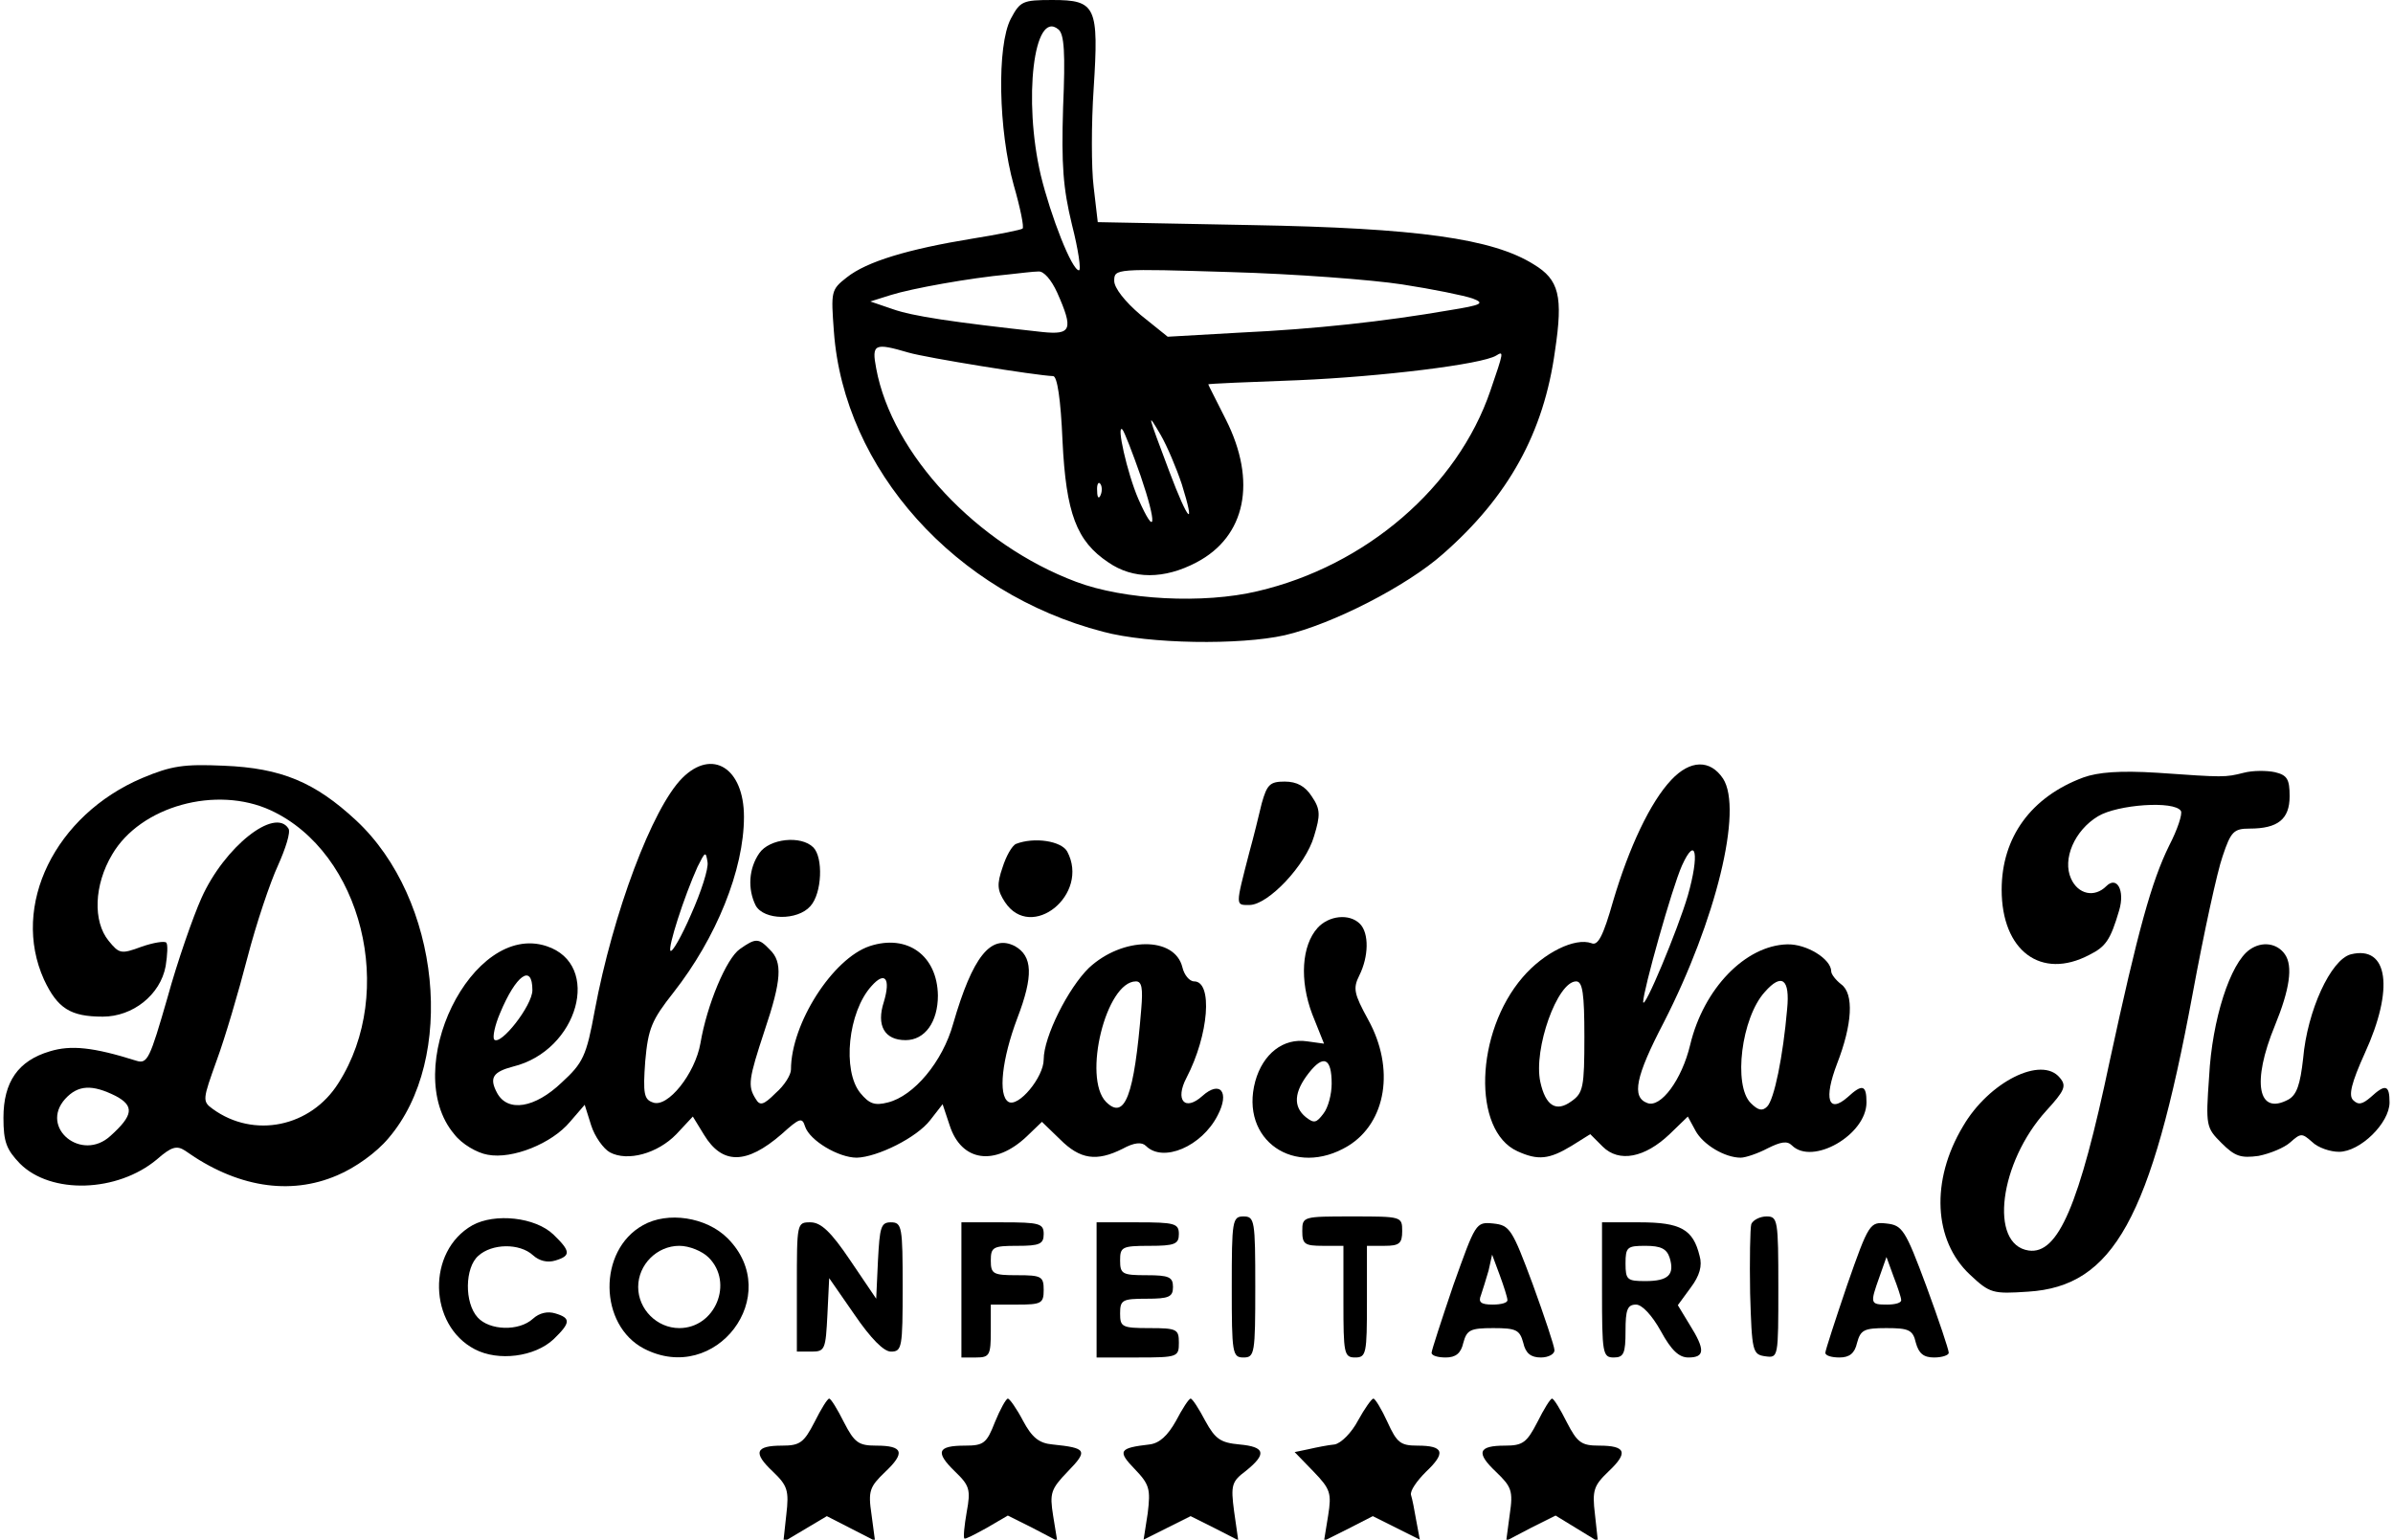
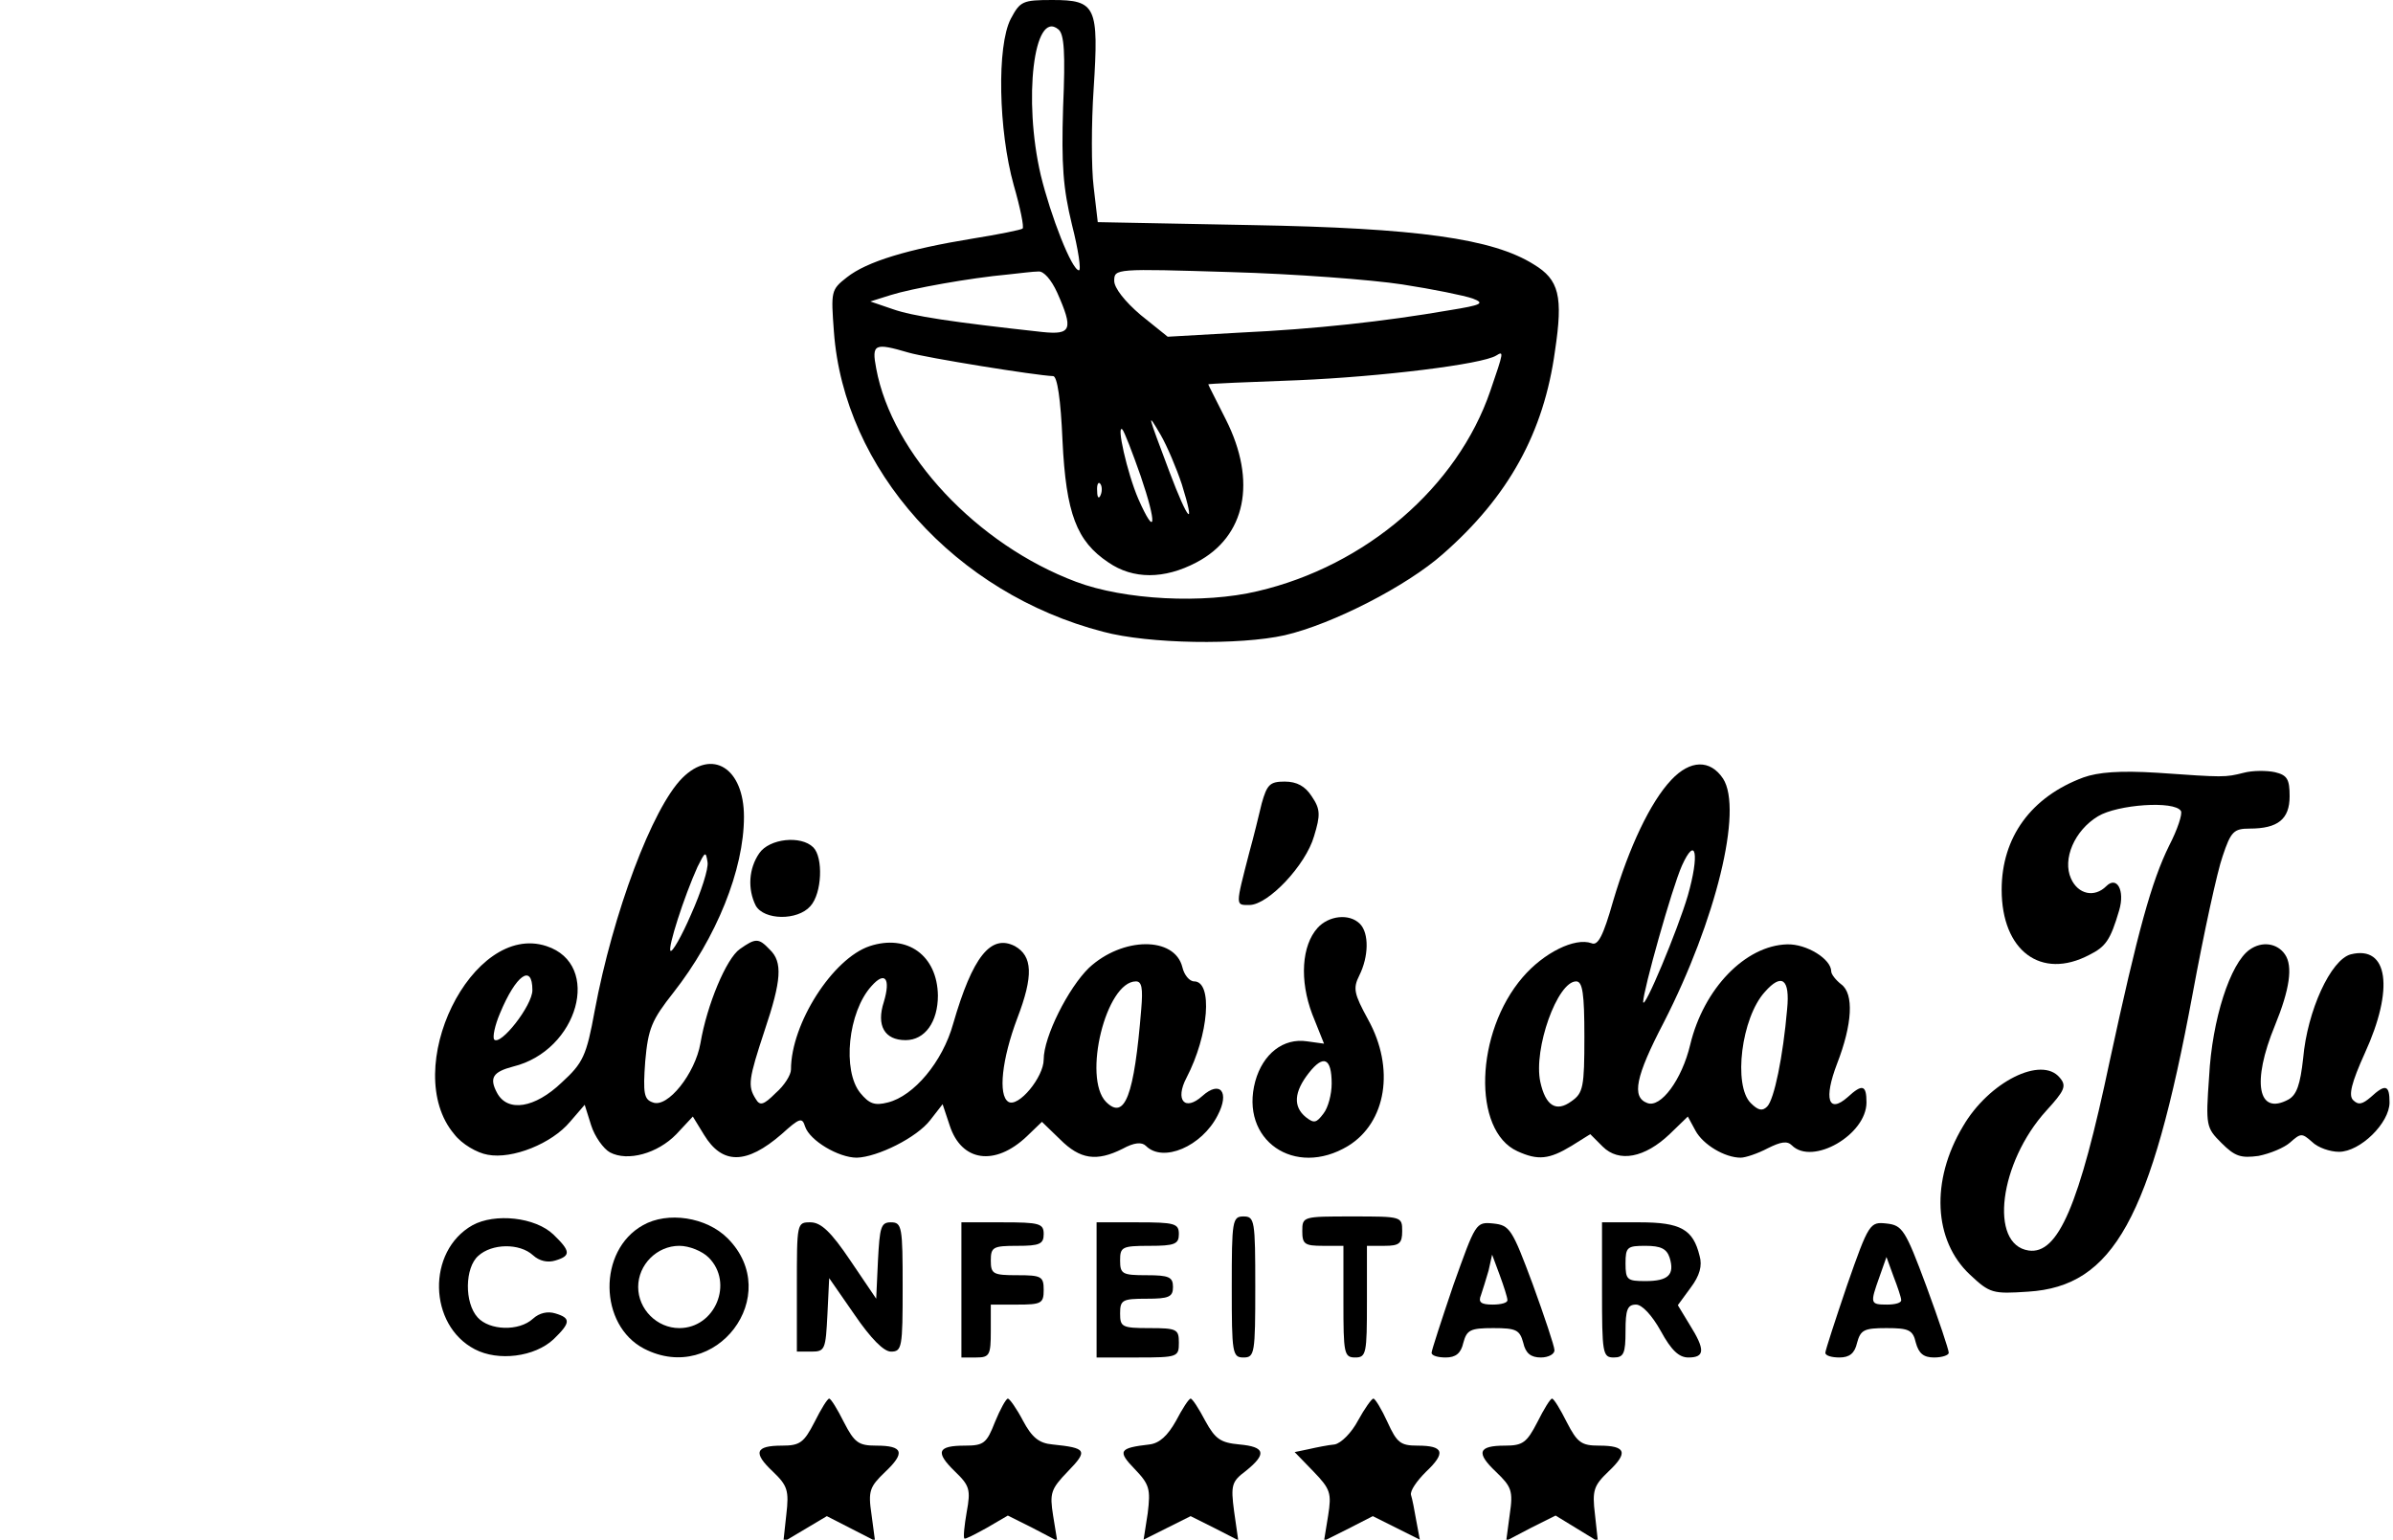
<svg xmlns="http://www.w3.org/2000/svg" version="1.0" width="405.865px" height="261.156px" viewBox="0 0 406 262" preserveAspectRatio="xMidYMid meet">
  <g transform="translate(0,262) scale(0.1,-0.1)" fill="#000000" stroke="none">
    <path d="M1714 2588 c-24 -46 -21 -190 5 -283 11 -38 18 -72 15 -74 -2 -2 -41 -10 -85 -17 -110 -18 -180 -39 -214 -66 -27 -21 -27 -24 -22 -92 17 -235 207 -446 458 -511 78 -21 233 -23 309 -6 82 19 208 84 269 138 112 98 172 207 191 346 14 93 7 121 -36 147 -70 44 -198 62 -481 67 l-261 5 -7 60 c-4 32 -4 108 0 167 9 140 4 151 -70 151 -51 0 -55 -2 -71 -32z m89 -151 c-3 -98 0 -137 15 -199 11 -43 16 -78 12 -78 -12 0 -48 92 -65 162 -30 128 -12 283 30 248 10 -8 12 -40 8 -133z m-10 -315 c28 -63 24 -72 -25 -67 -155 17 -221 27 -255 39 l-38 13 35 11 c35 11 134 29 200 35 19 2 42 5 51 5 9 1 22 -14 32 -36z m587 14 c52 -8 106 -19 120 -24 21 -8 16 -11 -40 -20 -110 -19 -228 -32 -356 -38 l-123 -7 -46 37 c-27 23 -45 46 -45 58 0 21 2 21 198 15 108 -3 240 -13 292 -21z m-840 -116 c31 -9 217 -39 246 -40 7 0 13 -39 16 -110 6 -124 24 -171 78 -207 42 -29 95 -29 150 0 84 44 103 138 50 243 -16 32 -30 59 -30 60 0 1 69 4 153 7 141 6 313 27 337 42 13 8 13 7 -10 -60 -56 -164 -212 -298 -396 -341 -92 -22 -227 -15 -309 16 -168 63 -313 217 -340 363 -8 42 -3 44 55 27z m465 -224 c24 -77 11 -64 -21 21 -38 101 -39 104 -15 63 11 -19 27 -57 36 -84z m-70 14 c28 -82 26 -107 -4 -39 -19 44 -38 129 -27 118 3 -3 17 -39 31 -79z m-68 -32 c-3 -8 -6 -5 -6 6 -1 11 2 17 5 13 3 -3 4 -12 1 -19z" />
-     <path d="M236 1296 c-148 -63 -224 -217 -167 -343 23 -49 45 -63 100 -63 51 0 98 37 107 86 3 19 4 37 1 40 -3 3 -22 0 -42 -7 -35 -13 -38 -12 -56 10 -27 33 -25 95 6 147 48 82 177 118 270 75 155 -72 214 -309 115 -464 -47 -75 -144 -95 -214 -44 -18 13 -17 16 7 83 14 38 37 116 52 174 15 58 39 129 52 157 13 29 22 57 18 63 -23 37 -109 -31 -148 -118 -14 -31 -41 -108 -58 -170 -30 -104 -34 -113 -53 -107 -73 23 -111 27 -147 16 -54 -16 -79 -52 -79 -113 0 -41 5 -54 28 -78 53 -53 166 -49 233 7 25 22 34 24 48 15 87 -62 178 -77 259 -42 31 13 67 39 87 63 116 135 89 407 -55 541 -70 65 -127 89 -225 93 -68 3 -89 0 -139 -21z m-45 -541 c32 -17 30 -33 -9 -68 -49 -45 -121 14 -77 63 22 24 46 25 86 5z" />
    <path d="M1155 1296 c-51 -51 -118 -230 -149 -396 -14 -77 -20 -89 -56 -122 -46 -44 -92 -51 -110 -18 -14 26 -7 36 27 45 111 27 152 174 57 205 -127 42 -250 -210 -157 -320 13 -17 39 -32 57 -35 42 -8 109 19 140 56 l25 29 11 -35 c6 -19 21 -40 32 -46 30 -16 81 -2 113 31 l28 30 19 -31 c31 -51 72 -51 132 1 31 28 35 29 40 13 8 -24 57 -53 88 -53 35 1 102 34 125 64 l21 27 12 -36 c20 -62 77 -70 131 -19 l26 25 31 -30 c34 -34 62 -38 106 -16 20 11 33 12 40 5 29 -29 95 -1 122 52 21 40 4 60 -26 33 -30 -27 -47 -7 -27 31 38 73 45 164 13 164 -8 0 -17 11 -20 24 -13 53 -102 52 -159 -1 -35 -34 -77 -117 -77 -156 0 -30 -43 -82 -60 -72 -18 11 -11 73 15 142 28 73 26 106 -4 123 -41 21 -72 -18 -105 -132 -18 -65 -67 -123 -111 -134 -23 -6 -32 -2 -47 16 -31 38 -21 138 19 182 23 26 33 13 21 -27 -13 -40 1 -65 37 -65 33 0 55 31 55 76 -1 68 -52 105 -116 84 -63 -21 -134 -132 -134 -210 0 -9 -11 -27 -26 -40 -21 -21 -27 -22 -34 -10 -14 22 -12 34 15 116 29 86 31 117 9 138 -19 20 -24 20 -51 1 -23 -16 -56 -95 -67 -160 -9 -52 -56 -111 -81 -101 -15 5 -17 15 -13 70 5 56 11 70 48 117 73 93 120 209 120 299 0 83 -54 117 -105 66z m15 -232 c-16 -37 -32 -65 -35 -62 -5 5 23 92 46 143 13 26 14 27 17 8 2 -11 -11 -51 -28 -89z m-270 -129 c0 -26 -54 -95 -65 -84 -3 4 1 24 10 45 27 65 55 85 55 39z m1036 -32 c-12 -148 -28 -190 -60 -158 -40 41 0 205 51 205 10 0 12 -12 9 -47z" />
    <path d="M2838 1293 c-36 -38 -72 -115 -99 -206 -17 -60 -26 -77 -37 -72 -28 10 -81 -16 -117 -58 -81 -94 -86 -261 -9 -296 35 -16 54 -14 92 9 l32 20 21 -21 c28 -28 72 -19 114 21 l31 30 13 -24 c13 -24 50 -46 77 -46 8 0 29 7 46 16 22 11 33 13 41 5 35 -35 127 18 127 73 0 30 -7 32 -32 9 -33 -29 -41 -3 -18 57 26 67 29 119 7 135 -9 7 -17 17 -17 22 0 21 -42 47 -75 46 -71 -2 -142 -75 -165 -171 -14 -59 -50 -108 -73 -99 -27 10 -20 45 28 137 89 174 135 362 101 415 -22 33 -56 32 -88 -2z m28 -197 c-17 -58 -75 -197 -76 -181 0 19 49 194 66 232 24 53 30 19 10 -51z m-176 -240 c0 -86 -2 -96 -22 -110 -26 -19 -44 -8 -53 33 -12 56 29 171 61 171 11 0 14 -21 14 -94z m345 47 c-7 -81 -22 -154 -34 -166 -8 -8 -15 -7 -28 6 -30 30 -16 145 24 189 29 33 43 22 38 -29z" />
    <path d="M3539 1297 c-89 -33 -139 -102 -139 -191 0 -104 67 -154 149 -111 28 14 36 25 51 76 10 34 -4 59 -22 41 -20 -20 -48 -14 -60 13 -15 33 6 82 46 106 33 20 130 27 141 9 3 -5 -6 -32 -20 -59 -30 -61 -53 -144 -101 -366 -52 -247 -88 -330 -138 -323 -68 10 -50 150 30 238 31 34 35 42 23 56 -31 38 -121 -7 -165 -83 -55 -92 -50 -194 12 -252 34 -32 39 -33 99 -29 145 9 209 124 280 507 19 103 42 209 51 234 14 42 19 47 46 47 48 0 68 16 68 55 0 29 -4 36 -25 41 -14 3 -38 3 -53 -1 -32 -8 -33 -8 -147 0 -64 4 -101 1 -126 -8z" />
    <path d="M2141 1253 c-5 -21 -14 -58 -21 -83 -24 -93 -24 -90 0 -90 32 0 96 68 110 117 11 36 11 46 -4 68 -11 17 -25 25 -46 25 -25 0 -30 -5 -39 -37z" />
    <path d="M1286 1168 c-18 -26 -20 -61 -6 -89 14 -25 71 -26 93 -1 20 22 22 83 5 100 -21 21 -75 15 -92 -10z" />
-     <path d="M1723 1184 c-7 -3 -17 -21 -23 -40 -10 -29 -9 -39 4 -59 45 -68 145 13 106 86 -10 18 -56 25 -87 13z" />
    <path d="M2236 1041 c-27 -30 -31 -89 -9 -147 l20 -50 -29 4 c-40 6 -75 -21 -88 -68 -27 -100 67 -165 158 -110 65 40 80 132 34 215 -24 44 -26 53 -15 75 16 32 17 72 1 88 -18 18 -53 14 -72 -7z m24 -265 c0 -18 -6 -41 -14 -51 -12 -16 -16 -17 -30 -6 -22 18 -20 43 5 75 25 32 39 26 39 -18z" />
    <path d="M3822 1004 c-33 -23 -64 -119 -69 -216 -6 -84 -5 -87 21 -113 23 -23 33 -26 63 -22 20 4 44 14 54 23 18 16 20 16 37 1 10 -10 31 -17 46 -17 36 0 86 49 86 84 0 30 -7 32 -32 9 -14 -12 -21 -14 -30 -5 -8 8 -3 29 20 80 50 109 40 184 -24 168 -34 -9 -74 -96 -81 -177 -5 -45 -11 -62 -25 -70 -52 -28 -63 29 -23 126 25 61 31 101 17 121 -13 19 -39 23 -60 8z" />
    <path d="M798 535 c-78 -44 -75 -170 4 -211 40 -21 102 -13 134 17 29 28 30 36 3 44 -13 4 -27 1 -38 -9 -24 -22 -74 -20 -94 2 -23 25 -22 85 1 105 23 21 70 22 93 1 11 -10 25 -13 38 -9 27 8 26 16 -3 44 -31 30 -100 37 -138 16z" />
    <path d="M1088 535 c-77 -43 -75 -170 2 -210 122 -63 239 91 142 188 -36 36 -102 46 -144 22z m112 -55 c43 -43 11 -120 -50 -120 -38 0 -70 32 -70 70 0 38 32 70 70 70 17 0 39 -9 50 -20z" />
    <path d="M2090 430 c0 -113 1 -120 20 -120 19 0 20 7 20 120 0 113 -1 120 -20 120 -19 0 -20 -7 -20 -120z" />
    <path d="M2210 525 c0 -22 4 -25 35 -25 l35 0 0 -95 c0 -88 1 -95 20 -95 19 0 20 7 20 95 l0 95 30 0 c25 0 30 4 30 25 0 25 -1 25 -85 25 -84 0 -85 0 -85 -25z" />
-     <path d="M2974 537 c-2 -7 -3 -60 -2 -118 3 -99 4 -104 26 -107 22 -3 22 -2 22 117 0 115 -1 121 -20 121 -11 0 -23 -6 -26 -13z" />
    <path d="M1350 430 l0 -110 25 0 c23 0 24 4 27 63 l3 62 43 -62 c28 -41 50 -63 62 -63 19 0 20 7 20 110 0 102 -1 110 -20 110 -17 0 -19 -8 -22 -65 l-3 -65 -44 65 c-33 49 -50 65 -68 65 -23 0 -23 -1 -23 -110z" />
    <path d="M1630 425 l0 -115 25 0 c23 0 25 4 25 45 l0 45 45 0 c41 0 45 2 45 25 0 23 -4 25 -45 25 -41 0 -45 2 -45 25 0 23 4 25 45 25 38 0 45 3 45 20 0 18 -7 20 -70 20 l-70 0 0 -115z" />
    <path d="M1860 425 l0 -115 70 0 c68 0 70 1 70 25 0 23 -3 25 -50 25 -47 0 -50 2 -50 25 0 23 4 25 45 25 38 0 45 3 45 20 0 17 -7 20 -45 20 -41 0 -45 2 -45 25 0 23 3 25 50 25 43 0 50 3 50 20 0 18 -7 20 -70 20 l-70 0 0 -115z" />
    <path d="M2467 433 c-20 -59 -37 -111 -37 -115 0 -5 11 -8 24 -8 17 0 26 7 30 25 6 22 12 25 51 25 39 0 45 -3 51 -25 4 -18 13 -25 30 -25 13 0 24 6 23 13 0 6 -17 57 -37 112 -35 94 -39 100 -67 103 -30 3 -30 1 -68 -105z m92 -25 c1 -5 -11 -8 -25 -8 -20 0 -25 4 -20 16 3 9 9 28 13 42 l6 27 13 -35 c7 -19 13 -38 13 -42z" />
    <path d="M2720 425 c0 -108 1 -115 20 -115 17 0 20 7 20 45 0 36 3 45 18 45 10 0 27 -18 42 -45 18 -33 31 -45 47 -45 28 0 29 13 2 56 l-20 33 22 30 c15 20 20 37 15 54 -11 45 -32 57 -102 57 l-64 0 0 -115z m115 55 c9 -29 -2 -40 -41 -40 -31 0 -34 2 -34 30 0 28 3 30 34 30 26 0 36 -5 41 -20z" />
    <path d="M3137 433 c-20 -59 -37 -111 -37 -115 0 -5 11 -8 24 -8 17 0 26 7 30 25 6 22 12 25 50 25 38 0 45 -3 50 -25 5 -18 13 -25 31 -25 14 0 25 4 25 8 0 5 -17 56 -38 113 -36 97 -41 104 -68 107 -28 3 -30 1 -67 -105z m92 -25 c1 -5 -10 -8 -24 -8 -29 0 -29 2 -13 47 l12 34 12 -33 c7 -18 13 -36 13 -40z" />
    <path d="M1380 200 c-18 -35 -25 -40 -55 -40 -46 0 -50 -12 -16 -44 25 -24 28 -32 23 -74 l-5 -46 37 22 37 22 41 -21 41 -21 -6 45 c-6 40 -3 47 23 72 35 33 31 45 -15 45 -30 0 -37 5 -55 40 -11 22 -22 40 -25 40 -3 0 -14 -18 -25 -40z" />
    <path d="M1687 200 c-14 -36 -19 -40 -51 -40 -47 0 -51 -11 -17 -44 25 -24 27 -31 20 -69 -4 -23 -6 -43 -4 -45 1 -2 18 7 38 18 l36 21 42 -21 42 -22 -7 43 c-6 38 -4 45 25 75 35 36 32 40 -26 46 -23 2 -35 12 -50 40 -11 21 -23 38 -26 38 -3 0 -13 -18 -22 -40z" />
    <path d="M1995 202 c-14 -25 -28 -38 -45 -40 -52 -6 -55 -11 -25 -42 25 -26 27 -34 22 -75 l-7 -45 40 20 40 20 40 -20 41 -21 -7 49 c-6 45 -4 51 20 69 36 29 33 41 -11 45 -32 3 -41 9 -58 40 -11 21 -22 38 -25 38 -3 0 -14 -17 -25 -38z" />
    <path d="M2305 203 c-11 -21 -29 -39 -40 -41 -11 -1 -31 -5 -44 -8 l-24 -5 32 -33 c29 -30 31 -37 25 -75 l-7 -43 42 21 41 21 40 -20 40 -20 -6 32 c-3 18 -7 38 -9 44 -2 7 10 24 25 39 35 33 31 45 -14 45 -29 0 -35 5 -51 40 -10 22 -21 40 -24 40 -3 0 -15 -17 -26 -37z" />
    <path d="M2610 200 c-18 -35 -25 -40 -55 -40 -46 0 -50 -12 -15 -45 26 -25 29 -32 23 -72 l-6 -45 42 22 42 21 36 -22 36 -22 -5 46 c-5 41 -2 49 23 73 34 32 30 44 -16 44 -30 0 -37 5 -55 40 -11 22 -22 40 -25 40 -3 0 -14 -18 -25 -40z" />
  </g>
</svg>